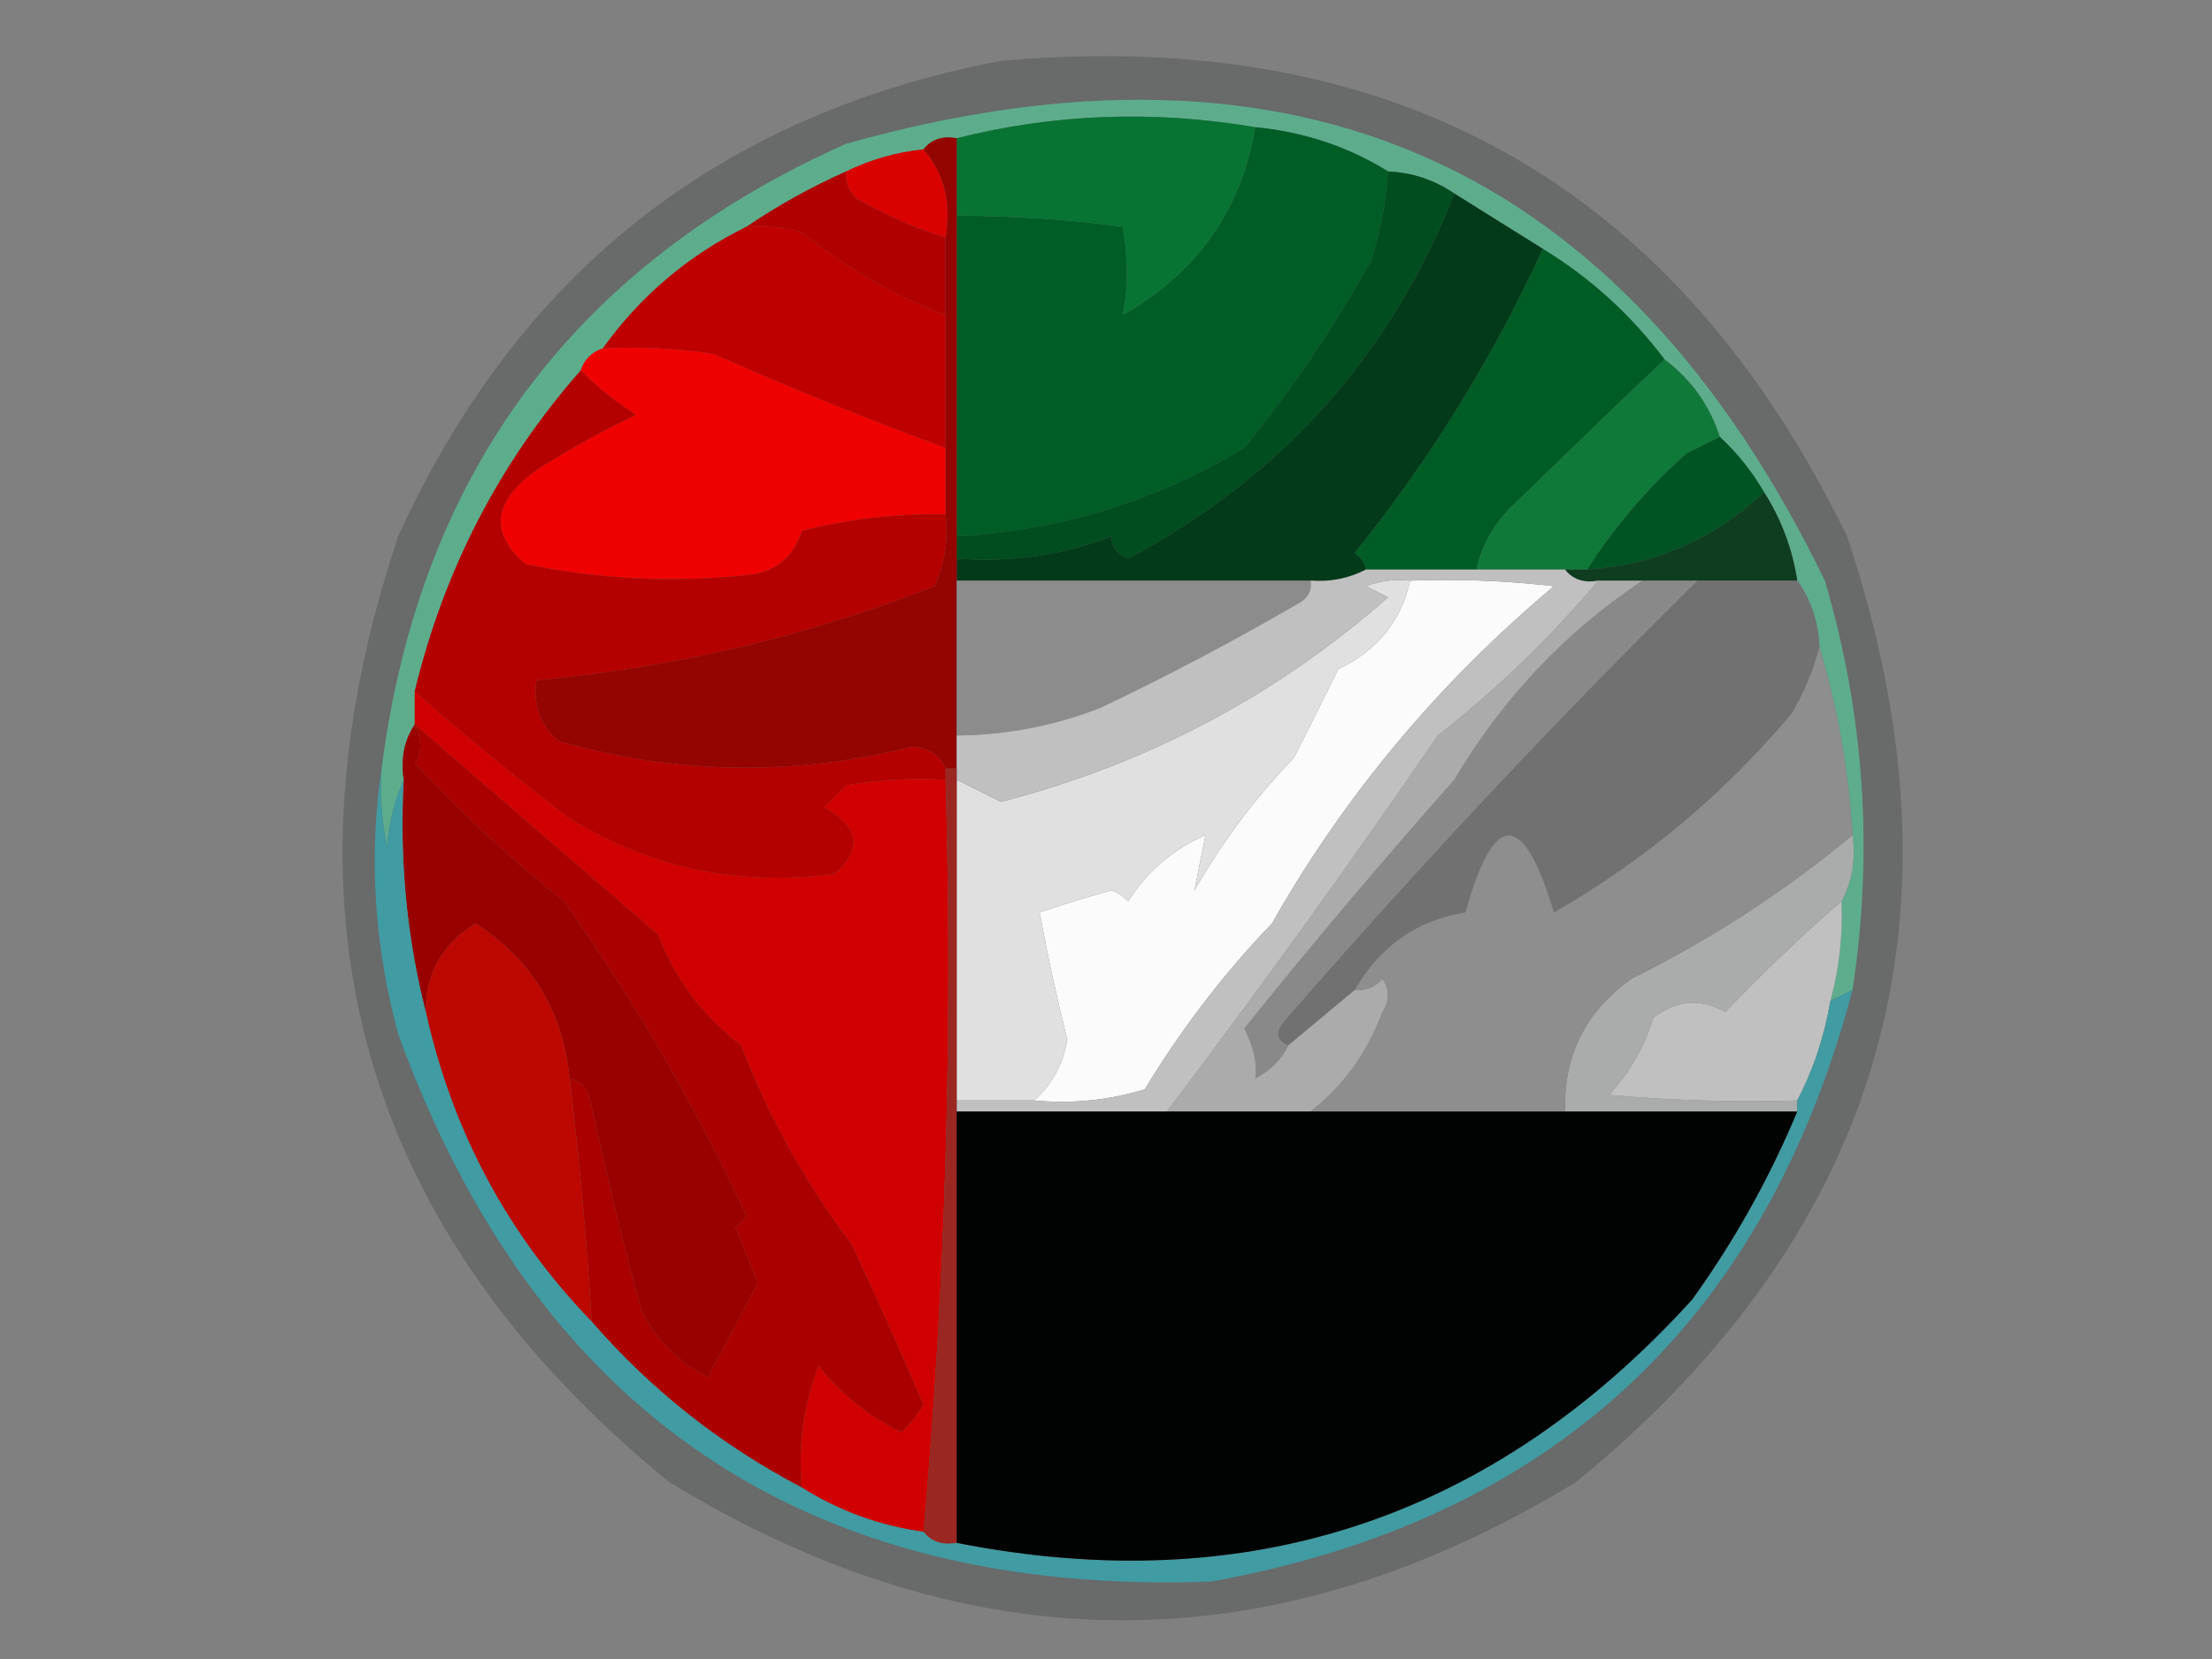
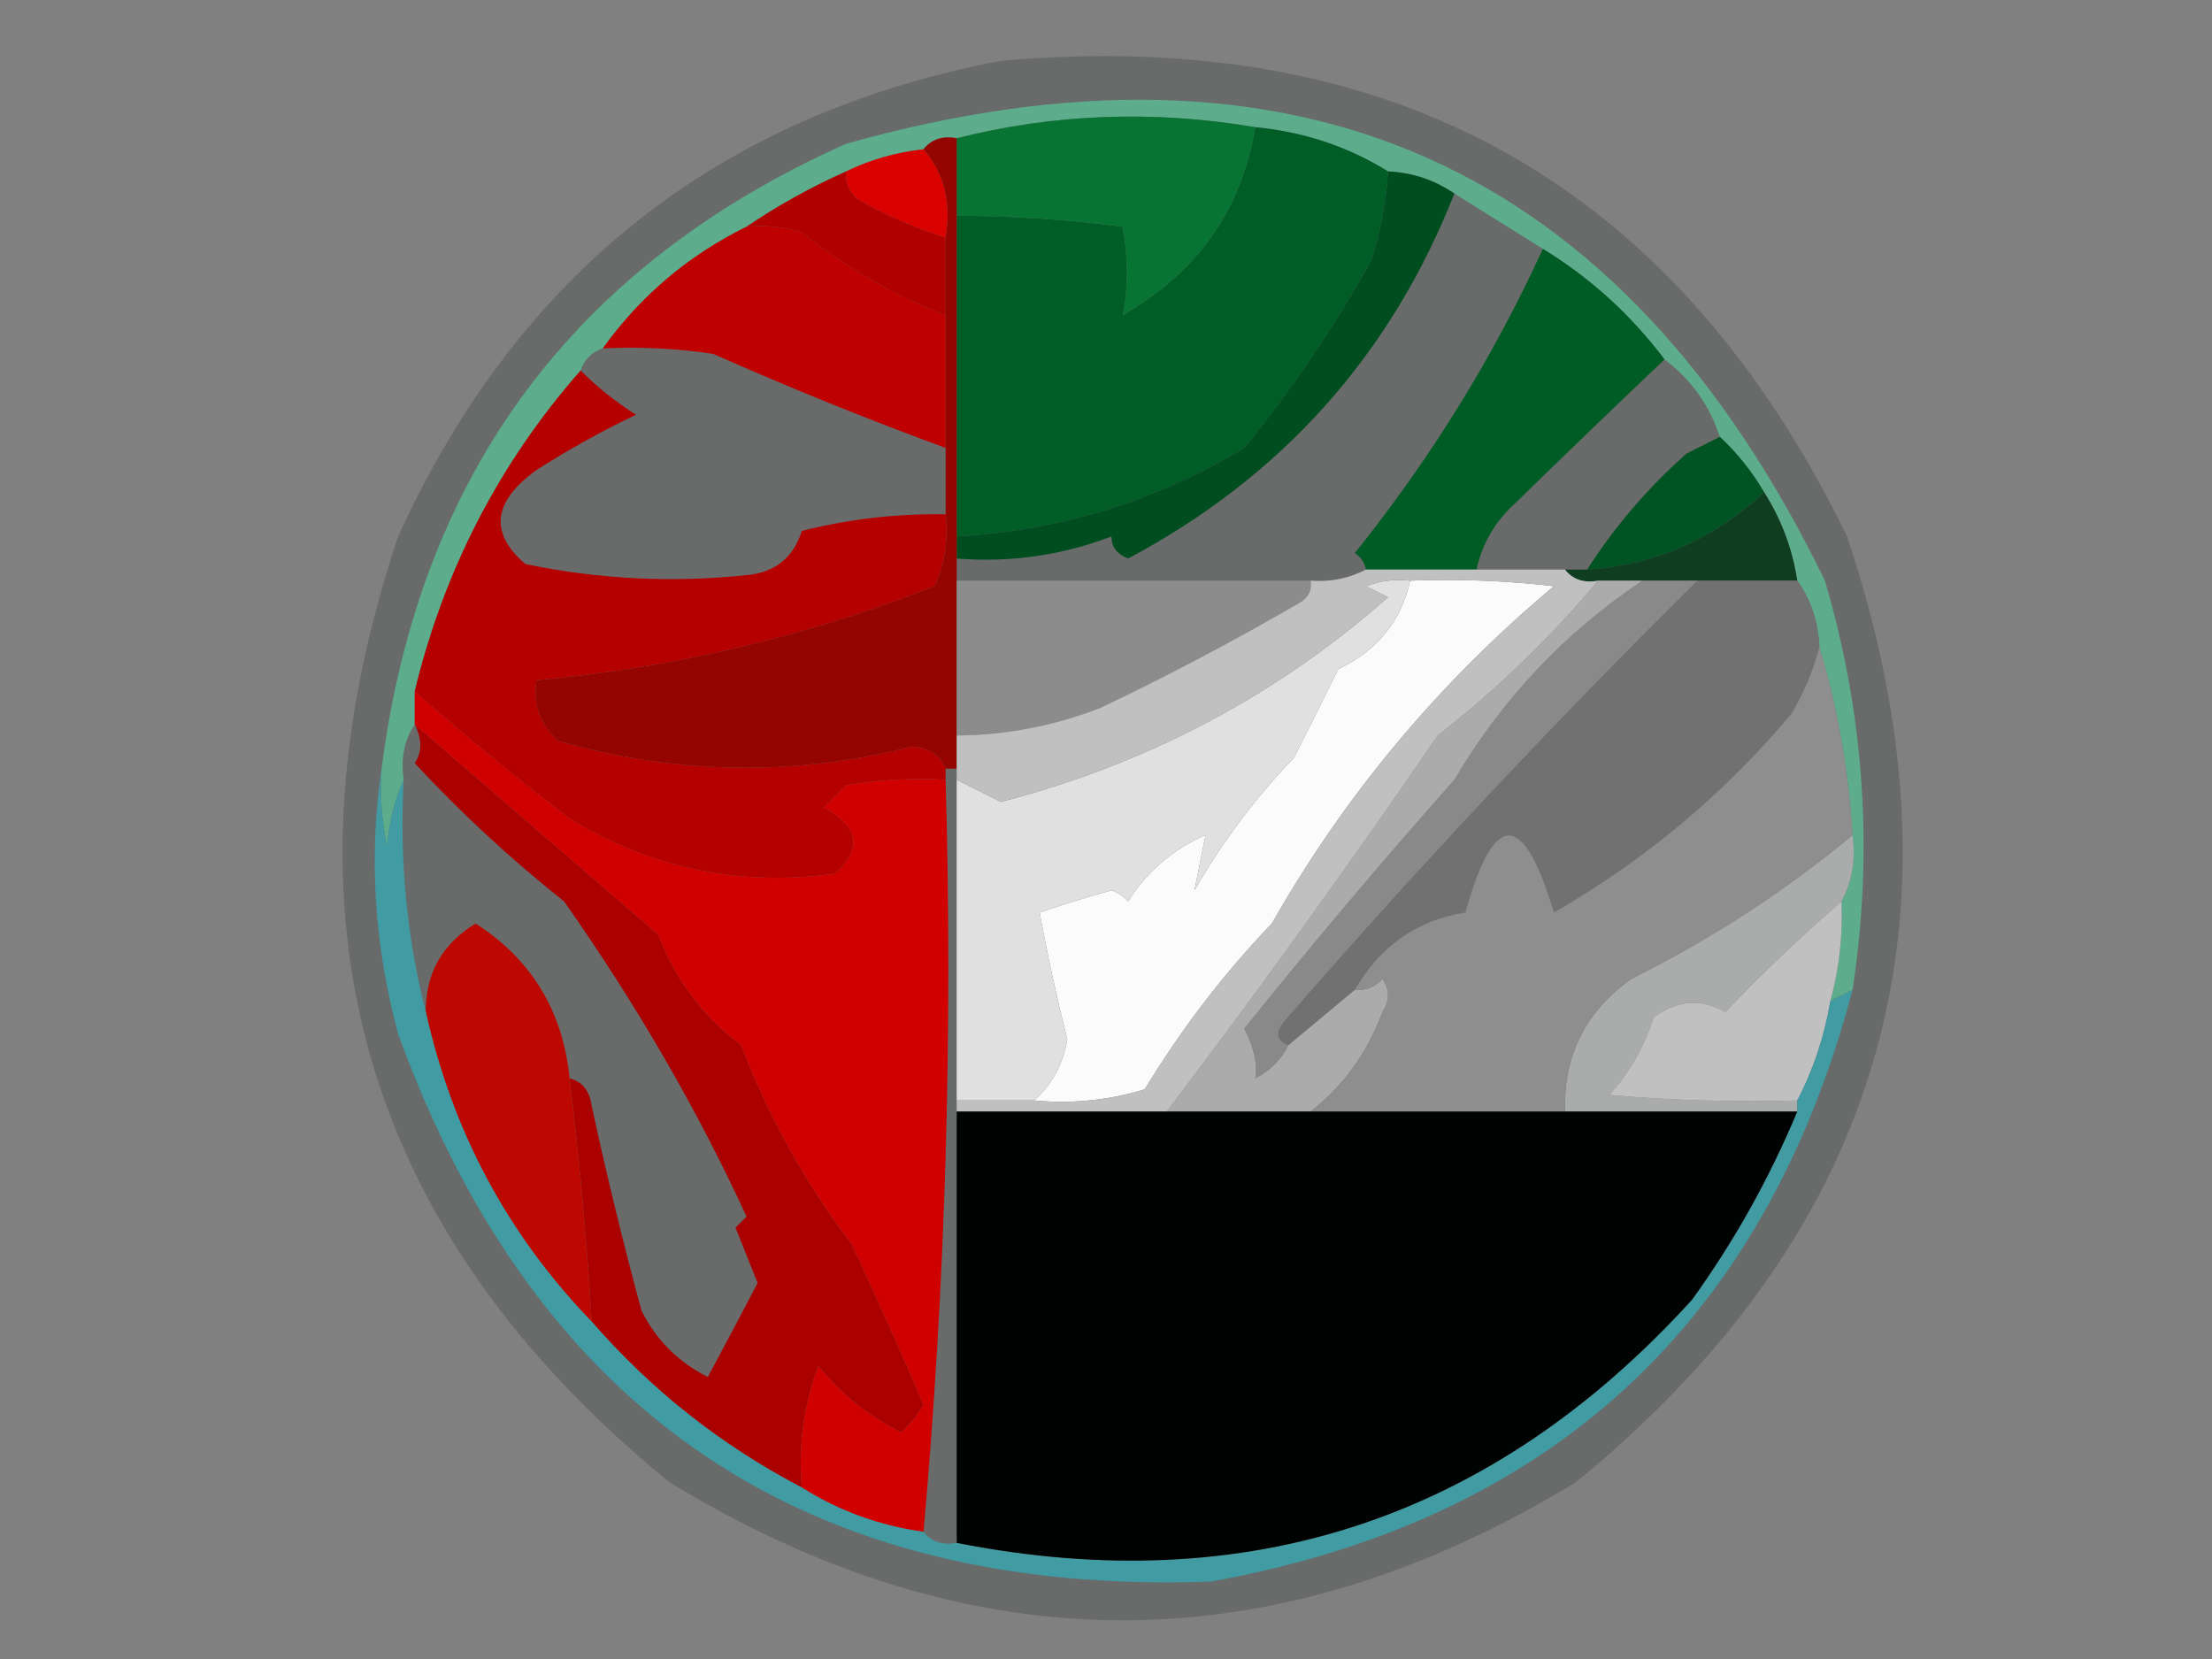
<svg xmlns="http://www.w3.org/2000/svg" width="200px" height="150px" style="shape-rendering:geometricPrecision; text-rendering:geometricPrecision; image-rendering:optimizeQuality; fill-rule:evenodd; clip-rule:evenodd">
  <rect width="100%" height="100%" fill="#808080" stroke="none" />
  <g>
    <path style="opacity:0.181" fill="#040707" d="M 90.5,5.5 C 126.025,2.339 151.525,16.672 167,48.5C 178.482,82.751 170.316,111.251 142.5,134C 115.167,150.667 87.833,150.667 60.5,134C 32.693,111.288 24.526,82.788 36,48.5C 46.84,24.687 65.007,10.354 90.5,5.5 Z" />
  </g>
  <g>
    <path style="opacity:1" fill="#5dad8d" d="M 167.5,89.5 C 166.833,89.833 166.167,90.167 165.5,90.5C 166.299,87.57 166.632,84.57 166.5,81.5C 167.461,79.735 167.795,77.735 167.5,75.5C 167.137,69.594 166.137,63.927 164.5,58.5C 164.405,56.214 163.738,54.214 162.5,52.5C 162.06,49.62 161.06,46.953 159.5,44.5C 158.396,42.611 157.063,40.945 155.5,39.5C 154.567,36.63 152.9,34.296 150.5,32.5C 147.457,28.456 143.791,25.123 139.5,22.5C 136.833,20.833 134.167,19.167 131.5,17.5C 129.703,16.27 127.703,15.604 125.5,15.5C 121.902,13.26 117.902,11.926 113.5,11.5C 104.305,9.945 95.305,10.278 86.5,12.5C 85.209,12.263 84.209,12.596 83.5,13.5C 81.035,13.767 78.701,14.434 76.5,15.5C 73.304,16.929 70.304,18.595 67.5,20.5C 62.262,23.07 57.928,26.736 54.5,31.5C 53.5,31.833 52.833,32.5 52.5,33.5C 45.157,41.85 40.157,51.516 37.5,62.5C 37.5,63.5 37.5,64.5 37.5,65.5C 36.549,66.919 36.215,68.585 36.5,70.5C 35.691,72.292 35.191,74.292 35,76.5C 34.503,74.19 34.337,71.857 34.5,69.5C 37.931,42.803 51.931,23.969 76.5,13C 117.142,1.577 146.642,14.743 165,52.5C 168.576,64.641 169.409,76.975 167.5,89.5 Z" />
  </g>
  <g>
    <path style="opacity:1" fill="#005d26" d="M 113.5,11.5 C 117.902,11.926 121.902,13.26 125.5,15.5C 125.322,18.216 124.822,20.883 124,23.5C 120.662,29.512 116.828,35.179 112.5,40.5C 104.528,45.298 95.861,47.965 86.5,48.5C 86.5,38.833 86.5,29.167 86.5,19.5C 91.741,19.531 96.741,19.865 101.5,20.5C 102.022,23.387 102.022,26.054 101.5,28.5C 108.24,24.661 112.24,18.994 113.5,11.5 Z" />
  </g>
  <g>
    <path style="opacity:1" fill="#004d1f" d="M 125.5,15.5 C 127.703,15.604 129.703,16.27 131.5,17.5C 125.745,32.092 115.911,43.092 102,50.5C 100.989,50.108 100.489,49.441 100.5,48.5C 96.003,50.217 91.337,50.884 86.5,50.5C 86.5,49.833 86.5,49.167 86.5,48.5C 95.861,47.965 104.528,45.298 112.5,40.5C 116.828,35.179 120.662,29.512 124,23.5C 124.822,20.883 125.322,18.216 125.5,15.5 Z" />
  </g>
  <g>
    <path style="opacity:1" fill="#077433" d="M 113.5,11.5 C 112.24,18.994 108.24,24.661 101.5,28.5C 102.022,26.054 102.022,23.387 101.5,20.5C 96.741,19.865 91.741,19.531 86.5,19.5C 86.5,17.167 86.5,14.833 86.5,12.5C 95.305,10.278 104.305,9.945 113.5,11.5 Z" />
  </g>
  <g>
    <path style="opacity:1" fill="#da0201" d="M 83.5,13.5 C 85.369,15.635 86.036,18.302 85.5,21.5C 82.742,20.623 80.076,19.456 77.5,18C 76.748,17.329 76.414,16.496 76.5,15.5C 78.701,14.434 81.035,13.767 83.5,13.5 Z" />
  </g>
  <g>
-     <path style="opacity:1" fill="#033a19" d="M 131.5,17.5 C 134.167,19.167 136.833,20.833 139.5,22.5C 134.996,32.332 129.33,41.498 122.5,50C 123.056,50.383 123.389,50.883 123.5,51.5C 121.958,52.301 120.292,52.634 118.5,52.5C 107.833,52.5 97.167,52.5 86.5,52.5C 86.5,51.833 86.5,51.167 86.5,50.5C 91.337,50.884 96.003,50.217 100.5,48.5C 100.489,49.441 100.989,50.108 102,50.5C 115.911,43.092 125.745,32.092 131.5,17.5 Z" />
-   </g>
+     </g>
  <g>
    <path style="opacity:1" fill="#b00100" d="M 76.5,15.5 C 76.414,16.496 76.748,17.329 77.5,18C 80.076,19.456 82.742,20.623 85.5,21.5C 85.5,23.833 85.5,26.167 85.5,28.5C 80.848,26.71 76.515,24.21 72.5,21C 70.866,20.506 69.199,20.34 67.5,20.5C 70.304,18.595 73.304,16.929 76.5,15.5 Z" />
  </g>
  <g>
    <path style="opacity:1" fill="#bf0000" d="M 67.5,20.5 C 69.199,20.34 70.866,20.506 72.5,21C 76.515,24.21 80.848,26.71 85.5,28.5C 85.5,32.5 85.5,36.5 85.5,40.5C 78.401,37.898 71.401,35.065 64.5,32C 61.183,31.502 57.85,31.335 54.5,31.5C 57.928,26.736 62.262,23.07 67.5,20.5 Z" />
  </g>
  <g>
    <path style="opacity:1" fill="#005c25" d="M 139.5,22.5 C 143.791,25.123 147.457,28.456 150.5,32.5C 146.015,36.756 141.515,41.09 137,45.5C 135.179,47.146 134.013,49.146 133.5,51.5C 130.167,51.5 126.833,51.5 123.5,51.5C 123.389,50.883 123.056,50.383 122.5,50C 129.33,41.498 134.996,32.332 139.5,22.5 Z" />
  </g>
  <g>
-     <path style="opacity:1" fill="#0f793a" d="M 150.5,32.5 C 152.9,34.296 154.567,36.63 155.5,39.5C 154.527,39.987 153.527,40.487 152.5,41C 149.02,44.077 146.02,47.577 143.5,51.5C 142.833,51.5 142.167,51.5 141.5,51.5C 138.833,51.5 136.167,51.5 133.5,51.5C 134.013,49.146 135.179,47.146 137,45.5C 141.515,41.09 146.015,36.756 150.5,32.5 Z" />
-   </g>
+     </g>
  <g>
-     <path style="opacity:1" fill="#f00101" d="M 54.5,31.5 C 57.85,31.335 61.183,31.502 64.5,32C 71.401,35.065 78.401,37.898 85.5,40.5C 85.5,42.5 85.5,44.5 85.5,46.5C 81.103,46.425 76.77,46.925 72.5,48C 71.726,50.44 70.059,51.773 67.5,52C 60.785,52.711 54.118,52.378 47.5,51C 44.223,48.187 44.556,45.353 48.5,42.5C 51.409,40.644 54.409,38.977 57.5,37.5C 55.637,36.311 53.97,34.978 52.5,33.5C 52.833,32.5 53.5,31.833 54.5,31.5 Z" />
-   </g>
+     </g>
  <g>
    <path style="opacity:1" fill="#005322" d="M 155.5,39.5 C 157.063,40.945 158.396,42.611 159.5,44.5C 154.933,48.769 149.6,51.102 143.5,51.5C 146.02,47.577 149.02,44.077 152.5,41C 153.527,40.487 154.527,39.987 155.5,39.5 Z" />
  </g>
  <g>
    <path style="opacity:1" fill="#0e3d20" d="M 159.5,44.5 C 161.06,46.953 162.06,49.62 162.5,52.5C 159.5,52.5 156.5,52.5 153.5,52.5C 151.833,52.5 150.167,52.5 148.5,52.5C 147.167,52.5 145.833,52.5 144.5,52.5C 143.209,52.737 142.209,52.404 141.5,51.5C 142.167,51.5 142.833,51.5 143.5,51.5C 149.6,51.102 154.933,48.769 159.5,44.5 Z" />
  </g>
  <g>
    <path style="opacity:1" fill="#940401" d="M 83.5,13.5 C 84.209,12.596 85.209,12.263 86.5,12.5C 86.5,14.833 86.5,17.167 86.5,19.5C 86.5,29.167 86.5,38.833 86.5,48.5C 86.5,49.167 86.5,49.833 86.5,50.5C 86.5,51.167 86.5,51.833 86.5,52.5C 86.5,57.167 86.5,61.833 86.5,66.5C 86.5,67.5 86.5,68.5 86.5,69.5C 86.167,69.5 85.833,69.5 85.5,69.5C 85.03,68.306 84.03,67.64 82.5,67.5C 71.782,70.21 61.116,70.043 50.5,67C 48.845,65.556 48.178,63.722 48.5,61.5C 60.888,60.389 72.888,57.555 84.5,53C 85.423,50.959 85.756,48.792 85.5,46.5C 85.5,44.5 85.5,42.5 85.5,40.5C 85.5,36.5 85.5,32.5 85.5,28.5C 85.5,26.167 85.5,23.833 85.5,21.5C 86.036,18.302 85.369,15.635 83.5,13.5 Z" />
  </g>
  <g>
    <path style="opacity:1" fill="#fbfbfb" d="M 127.5,52.5 C 131.846,52.334 136.179,52.501 140.5,53C 130.09,61.728 121.59,71.895 115,83.5C 110.654,88.025 106.821,93.025 103.5,98.5C 100.232,99.487 96.898,99.82 93.5,99.5C 95.105,98.082 96.105,96.248 96.5,94C 95.522,90.099 94.688,86.266 94,82.5C 96.124,81.773 98.291,81.106 100.5,80.5C 101.086,80.709 101.586,81.043 102,81.5C 103.719,78.781 106.053,76.781 109,75.5C 108.667,77.167 108.333,78.833 108,80.5C 110.525,76.104 113.525,72.104 117,68.5C 118.368,65.814 119.701,63.147 121,60.5C 124.519,58.826 126.685,56.159 127.5,52.5 Z" />
  </g>
  <g>
    <path style="opacity:1" fill="#898989" d="M 148.5,52.5 C 150.167,52.5 151.833,52.5 153.5,52.5C 140.556,65.282 128.056,78.615 116,92.5C 115.308,93.437 115.475,94.103 116.5,94.5C 115.855,95.812 114.855,96.812 113.5,97.5C 113.702,96.194 113.368,94.694 112.5,93C 118.622,85.374 124.955,77.874 131.5,70.5C 135.837,63.165 141.504,57.165 148.5,52.5 Z" />
  </g>
  <g>
    <path style="opacity:1" fill="#717171" d="M 153.5,52.5 C 156.5,52.5 159.5,52.5 162.5,52.5C 163.738,54.214 164.405,56.214 164.5,58.5C 163.955,60.593 163.122,62.593 162,64.5C 155.882,71.788 148.715,77.788 140.5,82.5C 137.73,73.225 135.063,73.225 132.5,82.5C 128.119,83.196 124.786,85.529 122.5,89.5C 120.5,91.167 118.5,92.833 116.5,94.5C 115.475,94.103 115.308,93.437 116,92.5C 128.056,78.615 140.556,65.282 153.5,52.5 Z" />
  </g>
  <g>
    <path style="opacity:1" fill="#8b8c8b" d="M 86.5,52.5 C 97.167,52.5 107.833,52.5 118.5,52.5C 118.631,53.376 118.298,54.043 117.5,54.5C 111.585,57.935 105.585,61.102 99.5,64C 95.312,65.631 90.979,66.464 86.5,66.5C 86.5,61.833 86.5,57.167 86.5,52.5 Z" />
  </g>
  <g>
    <path style="opacity:1" fill="#ababab" d="M 144.5,52.5 C 145.833,52.5 147.167,52.5 148.5,52.5C 141.504,57.165 135.837,63.165 131.5,70.5C 124.955,77.874 118.622,85.374 112.5,93C 113.368,94.694 113.702,96.194 113.5,97.5C 114.855,96.812 115.855,95.812 116.5,94.5C 118.5,92.833 120.5,91.167 122.5,89.5C 123.496,89.586 124.329,89.252 125,88.5C 125.667,89.5 125.667,90.5 125,91.5C 123.631,95.191 121.465,98.191 118.5,100.5C 114.167,100.5 109.833,100.5 105.5,100.5C 113.878,89.448 122.045,78.115 130,66.5C 135.363,62.302 140.196,57.636 144.5,52.5 Z" />
  </g>
  <g>
    <path style="opacity:1" fill="#e0e0e0" d="M 127.5,52.5 C 126.685,56.159 124.519,58.826 121,60.5C 119.701,63.147 118.368,65.814 117,68.5C 113.525,72.104 110.525,76.104 108,80.5C 108.333,78.833 108.667,77.167 109,75.5C 106.053,76.781 103.719,78.781 102,81.5C 101.586,81.043 101.086,80.709 100.5,80.5C 98.291,81.106 96.124,81.773 94,82.5C 94.688,86.266 95.522,90.099 96.5,94C 96.105,96.248 95.105,98.082 93.5,99.5C 91.167,99.5 88.833,99.5 86.5,99.5C 86.5,89.833 86.5,80.167 86.5,70.5C 87.807,71.153 89.14,71.82 90.5,72.5C 103.72,69.076 115.387,62.909 125.5,54C 124.833,53.667 124.167,53.333 123.5,53C 124.793,52.51 126.127,52.343 127.5,52.5 Z" />
  </g>
  <g>
    <path style="opacity:1" fill="#b50000" d="M 52.5,33.5 C 53.97,34.978 55.637,36.311 57.5,37.5C 54.409,38.977 51.409,40.644 48.5,42.5C 44.556,45.353 44.223,48.187 47.5,51C 54.118,52.378 60.785,52.711 67.5,52C 70.059,51.773 71.726,50.44 72.5,48C 76.77,46.925 81.103,46.425 85.5,46.5C 85.756,48.792 85.423,50.959 84.5,53C 72.888,57.555 60.888,60.389 48.5,61.5C 48.178,63.722 48.845,65.556 50.5,67C 61.116,70.043 71.782,70.21 82.5,67.5C 84.03,67.64 85.03,68.306 85.5,69.5C 85.5,69.833 85.5,70.167 85.5,70.5C 82.482,70.335 79.482,70.502 76.5,71C 75.833,71.667 75.167,72.333 74.5,73C 77.663,74.758 77.996,76.758 75.5,79C 66.882,80.178 58.882,78.511 51.5,74C 46.625,70.279 41.958,66.446 37.5,62.5C 40.157,51.516 45.157,41.85 52.5,33.5 Z" />
  </g>
  <g>
    <path style="opacity:1" fill="#aaabab" d="M 167.5,75.5 C 167.795,77.735 167.461,79.735 166.5,81.5C 162.843,84.657 159.343,87.99 156,91.5C 153.79,90.251 151.624,90.418 149.5,92C 148.686,94.627 147.353,96.96 145.5,99C 151.157,99.499 156.824,99.666 162.5,99.5C 162.5,99.833 162.5,100.167 162.5,100.5C 155.5,100.5 148.5,100.5 141.5,100.5C 141.357,95.454 143.357,91.454 147.5,88.5C 154.747,84.894 161.413,80.561 167.5,75.5 Z" />
  </g>
  <g>
-     <path style="opacity:1" fill="#990000" d="M 37.5,65.5 C 38.171,66.847 38.171,68.014 37.5,69C 41.657,73.489 46.157,77.656 51,81.5C 57.554,90.825 63.054,100.325 67.5,110C 67.167,110.333 66.833,110.667 66.5,111C 67.167,112.667 67.833,114.333 68.5,116C 67.034,118.814 65.534,121.647 64,124.5C 61.333,123.167 59.333,121.167 58,118.5C 56.34,112.37 54.84,106.204 53.5,100C 53.316,98.624 52.649,97.791 51.5,97.5C 50.893,91.411 48.059,86.744 43,83.5C 39.976,85.347 38.476,88.013 38.5,91.5C 36.779,84.747 36.112,77.747 36.5,70.5C 36.215,68.585 36.549,66.919 37.5,65.5 Z" />
-   </g>
+     </g>
  <g>
    <path style="opacity:1" fill="#aa0100" d="M 37.5,65.5 C 44.802,71.826 52.135,78.159 59.5,84.5C 61.036,88.539 63.536,91.872 67,94.5C 69.487,100.983 72.821,106.983 77,112.5C 79.243,117.324 81.41,122.157 83.5,127C 82.954,127.925 82.287,128.758 81.5,129.5C 78.567,128.07 76.067,126.07 74,123.5C 72.663,127.026 72.163,130.692 72.5,134.5C 65.219,130.694 58.885,125.694 53.5,119.5C 53.053,112.144 52.386,104.811 51.5,97.5C 52.649,97.791 53.316,98.624 53.5,100C 54.84,106.204 56.34,112.37 58,118.5C 59.333,121.167 61.333,123.167 64,124.5C 65.534,121.647 67.034,118.814 68.5,116C 67.833,114.333 67.167,112.667 66.5,111C 66.833,110.667 67.167,110.333 67.5,110C 63.054,100.325 57.554,90.825 51,81.5C 46.157,77.656 41.657,73.489 37.5,69C 38.171,68.014 38.171,66.847 37.5,65.5 Z" />
  </g>
  <g>
    <path style="opacity:1" fill="#d00000" d="M 37.5,62.5 C 41.958,66.446 46.625,70.279 51.5,74C 58.882,78.511 66.882,80.178 75.5,79C 77.996,76.758 77.663,74.758 74.5,73C 75.167,72.333 75.833,71.667 76.5,71C 79.482,70.502 82.482,70.335 85.5,70.5C 86.156,93.525 85.49,116.191 83.5,138.5C 79.534,137.956 75.867,136.623 72.5,134.5C 72.163,130.692 72.663,127.026 74,123.5C 76.067,126.07 78.567,128.07 81.5,129.5C 82.287,128.758 82.954,127.925 83.5,127C 81.41,122.157 79.243,117.324 77,112.5C 72.821,106.983 69.487,100.983 67,94.5C 63.536,91.872 61.036,88.539 59.5,84.5C 52.135,78.159 44.802,71.826 37.5,65.5C 37.5,64.5 37.5,63.5 37.5,62.5 Z" />
  </g>
  <g>
    <path style="opacity:1" fill="#c0c0c0" d="M 123.5,51.5 C 126.833,51.5 130.167,51.5 133.5,51.5C 136.167,51.5 138.833,51.5 141.5,51.5C 142.209,52.404 143.209,52.737 144.5,52.5C 140.196,57.636 135.363,62.302 130,66.5C 122.045,78.115 113.878,89.448 105.5,100.5C 99.167,100.5 92.833,100.5 86.5,100.5C 86.5,100.167 86.5,99.833 86.5,99.5C 88.833,99.5 91.167,99.5 93.5,99.5C 96.898,99.82 100.232,99.487 103.5,98.5C 106.821,93.025 110.654,88.025 115,83.5C 121.59,71.895 130.09,61.728 140.5,53C 136.179,52.501 131.846,52.334 127.5,52.5C 126.127,52.343 124.793,52.51 123.5,53C 124.167,53.333 124.833,53.667 125.5,54C 115.387,62.909 103.72,69.076 90.5,72.5C 89.14,71.82 87.807,71.153 86.5,70.5C 86.5,70.167 86.5,69.833 86.5,69.5C 86.5,68.5 86.5,67.5 86.5,66.5C 90.979,66.464 95.312,65.631 99.5,64C 105.585,61.102 111.585,57.935 117.5,54.5C 118.298,54.043 118.631,53.376 118.5,52.5C 120.292,52.634 121.958,52.301 123.5,51.5 Z" />
  </g>
  <g>
    <path style="opacity:1" fill="#8e8e8e" d="M 164.5,58.5 C 166.137,63.927 167.137,69.594 167.5,75.5C 161.413,80.561 154.747,84.894 147.5,88.5C 143.357,91.454 141.357,95.454 141.5,100.5C 133.833,100.5 126.167,100.5 118.5,100.5C 121.465,98.191 123.631,95.191 125,91.5C 125.667,90.5 125.667,89.5 125,88.5C 124.329,89.252 123.496,89.586 122.5,89.5C 124.786,85.529 128.119,83.196 132.5,82.5C 135.063,73.225 137.73,73.225 140.5,82.5C 148.715,77.788 155.882,71.788 162,64.5C 163.122,62.593 163.955,60.593 164.5,58.5 Z" />
  </g>
  <g>
    <path style="opacity:1" fill="#c0c0c0" d="M 166.5,81.5 C 166.632,84.57 166.299,87.57 165.5,90.5C 164.946,93.746 163.946,96.746 162.5,99.5C 156.824,99.666 151.157,99.499 145.5,99C 147.353,96.96 148.686,94.627 149.5,92C 151.624,90.418 153.79,90.251 156,91.5C 159.343,87.99 162.843,84.657 166.5,81.5 Z" />
  </g>
  <g>
    <path style="opacity:1" fill="#bd0801" d="M 51.5,97.5 C 52.386,104.811 53.053,112.144 53.5,119.5C 45.903,111.643 40.903,102.31 38.5,91.5C 38.476,88.013 39.976,85.347 43,83.5C 48.059,86.744 50.893,91.411 51.5,97.5 Z" />
  </g>
  <g>
-     <path style="opacity:1" fill="#9a2721" d="M 85.5,69.5 C 85.833,69.5 86.167,69.5 86.5,69.5C 86.5,69.833 86.5,70.167 86.5,70.5C 86.5,80.167 86.5,89.833 86.5,99.5C 86.5,99.833 86.5,100.167 86.5,100.5C 86.5,113.5 86.5,126.5 86.5,139.5C 85.209,139.737 84.209,139.404 83.5,138.5C 85.49,116.191 86.156,93.525 85.5,70.5C 85.5,70.167 85.5,69.833 85.5,69.5 Z" />
-   </g>
+     </g>
  <g>
    <path style="opacity:1" fill="#409ba2" d="M 34.5,69.5 C 34.337,71.857 34.503,74.19 35,76.5C 35.191,74.292 35.691,72.292 36.5,70.5C 36.112,77.747 36.779,84.747 38.5,91.5C 40.903,102.31 45.903,111.643 53.5,119.5C 58.885,125.694 65.219,130.694 72.5,134.5C 75.867,136.623 79.534,137.956 83.5,138.5C 84.209,139.404 85.209,139.737 86.5,139.5C 112.807,144.675 134.974,137.342 153,117.5C 156.824,112.182 159.991,106.516 162.5,100.5C 162.5,100.167 162.5,99.833 162.5,99.5C 163.946,96.746 164.946,93.746 165.5,90.5C 166.167,90.167 166.833,89.833 167.5,89.5C 159.534,119.631 140.201,137.465 109.5,143C 72.991,144.329 48.491,127.829 36,93.5C 33.823,85.427 33.323,77.427 34.5,69.5 Z" />
  </g>
  <g>
    <path style="opacity:1" fill="#010202" d="M 86.5,100.5 C 92.833,100.5 99.167,100.5 105.5,100.5C 109.833,100.5 114.167,100.5 118.5,100.5C 126.167,100.5 133.833,100.5 141.5,100.5C 148.5,100.5 155.5,100.5 162.5,100.5C 159.991,106.516 156.824,112.182 153,117.5C 134.974,137.342 112.807,144.675 86.5,139.5C 86.5,126.5 86.5,113.5 86.5,100.5 Z" />
  </g>
</svg>